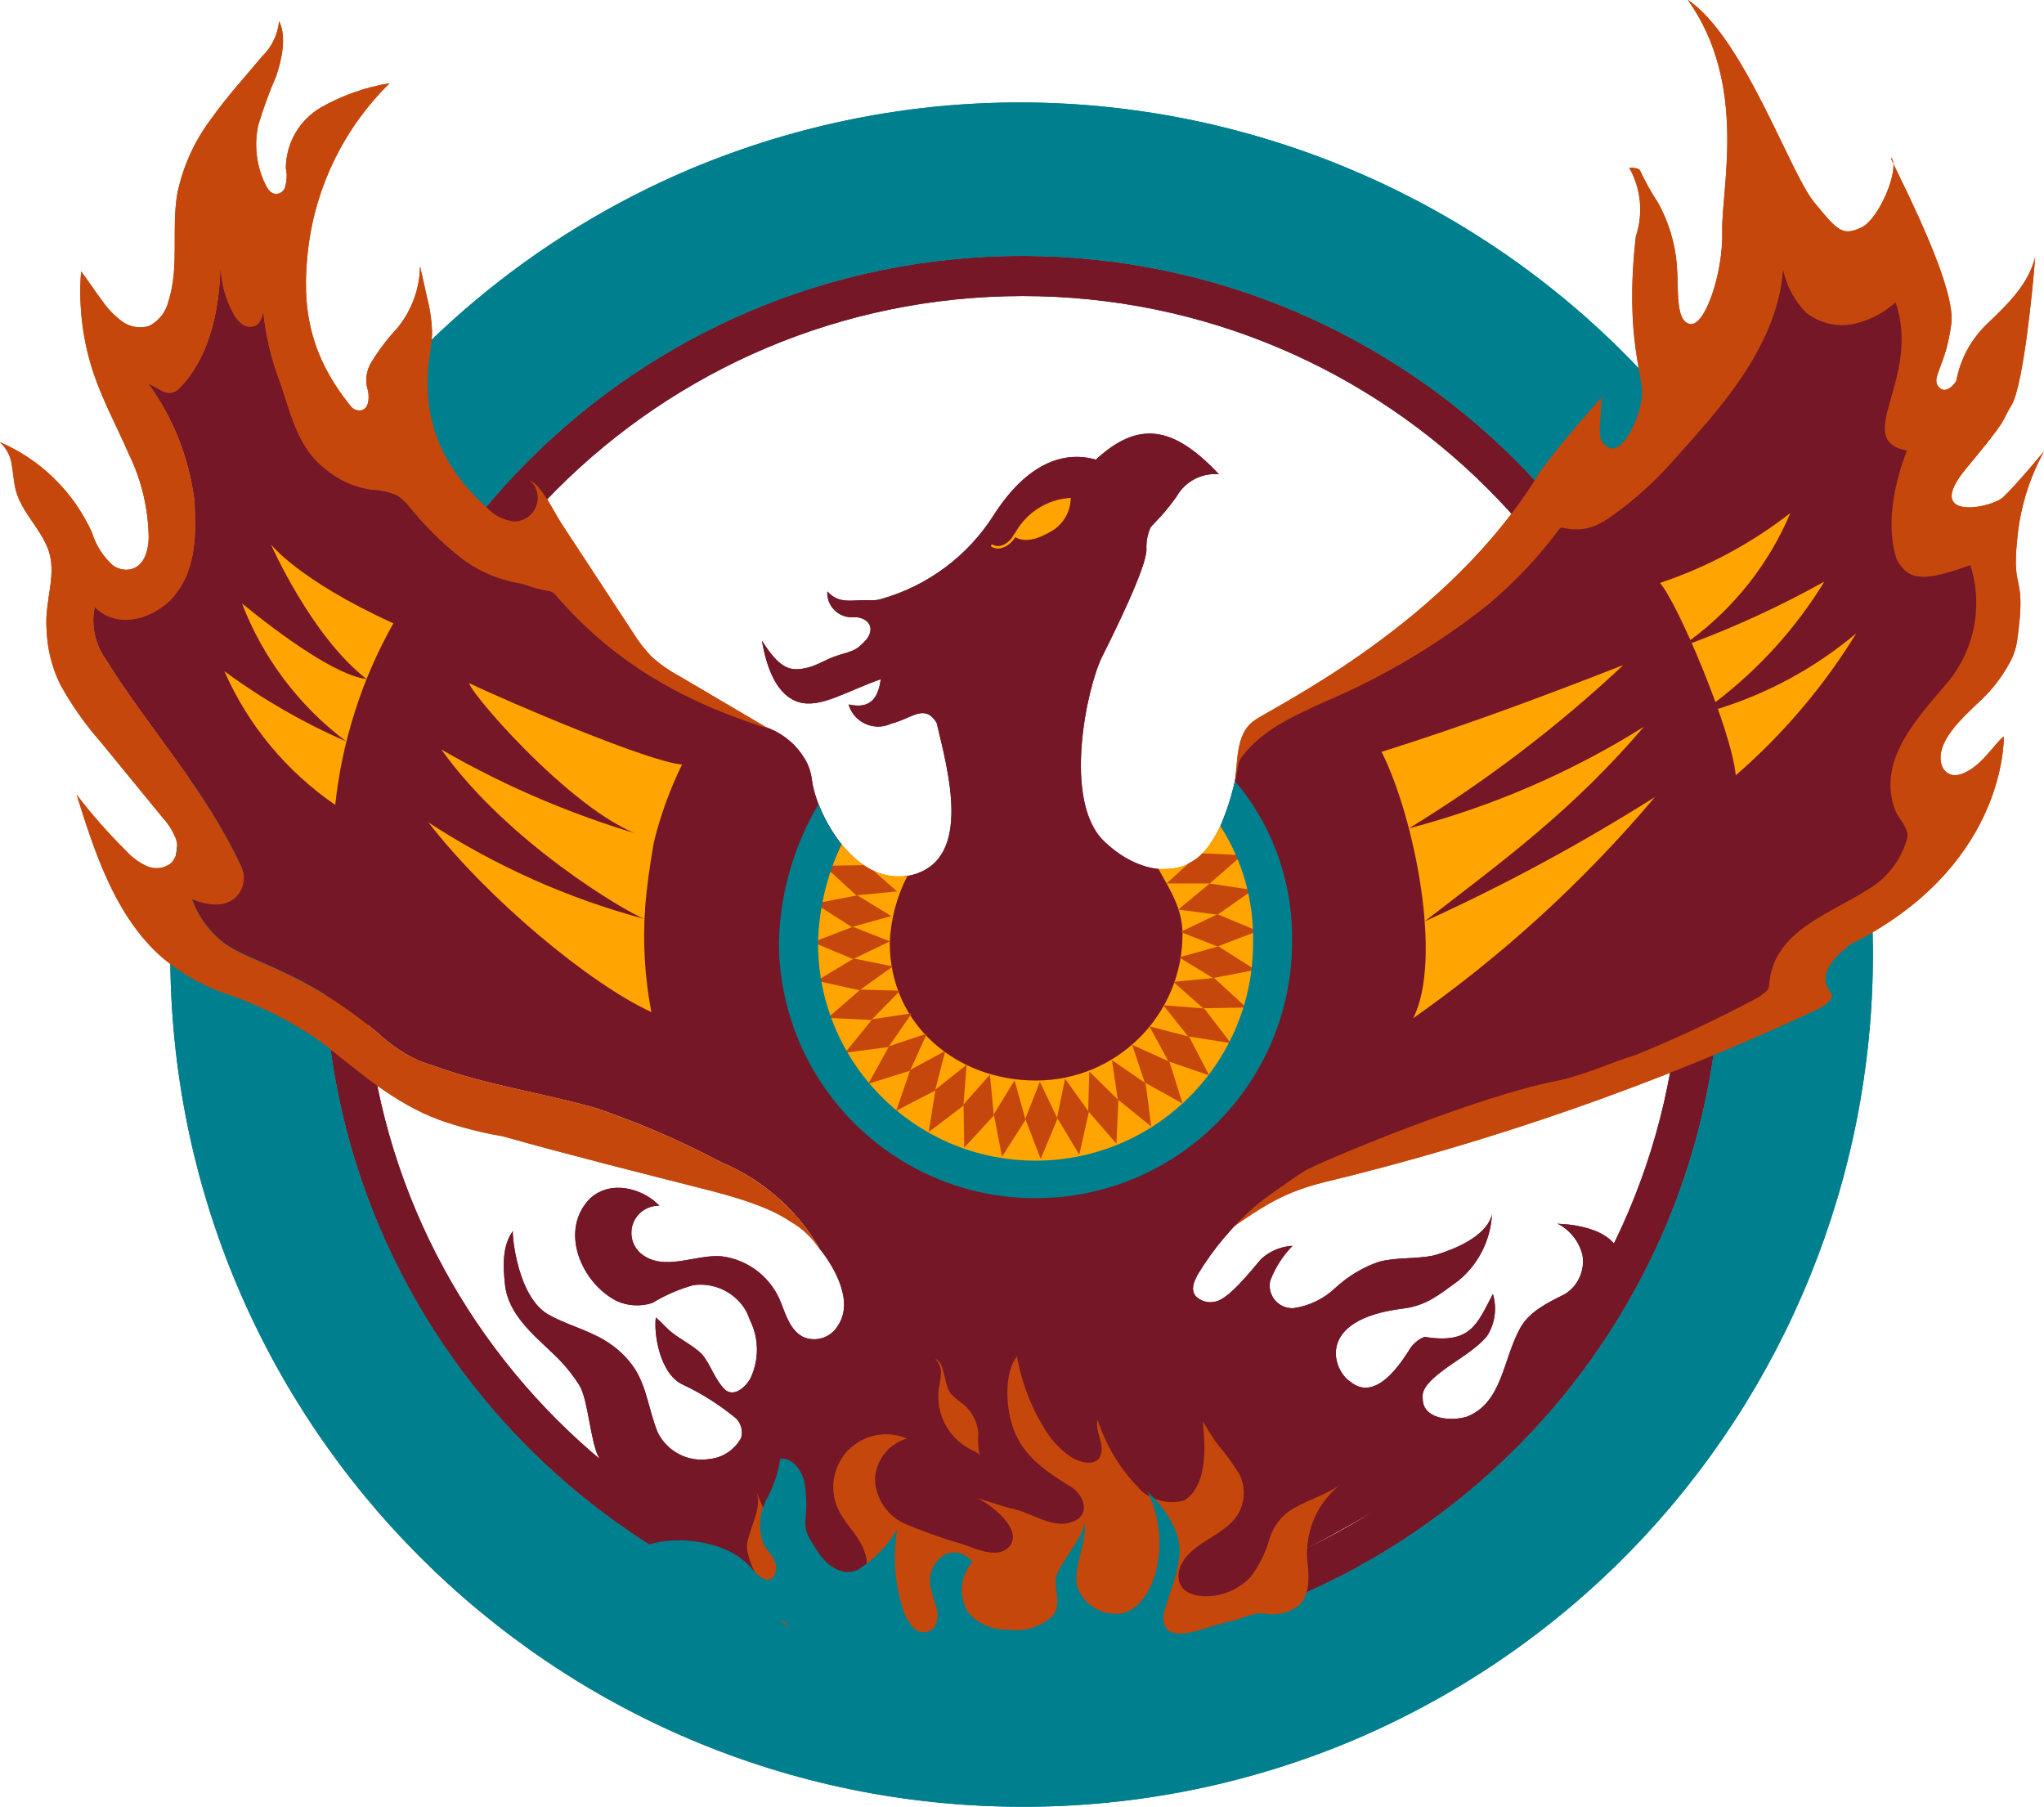
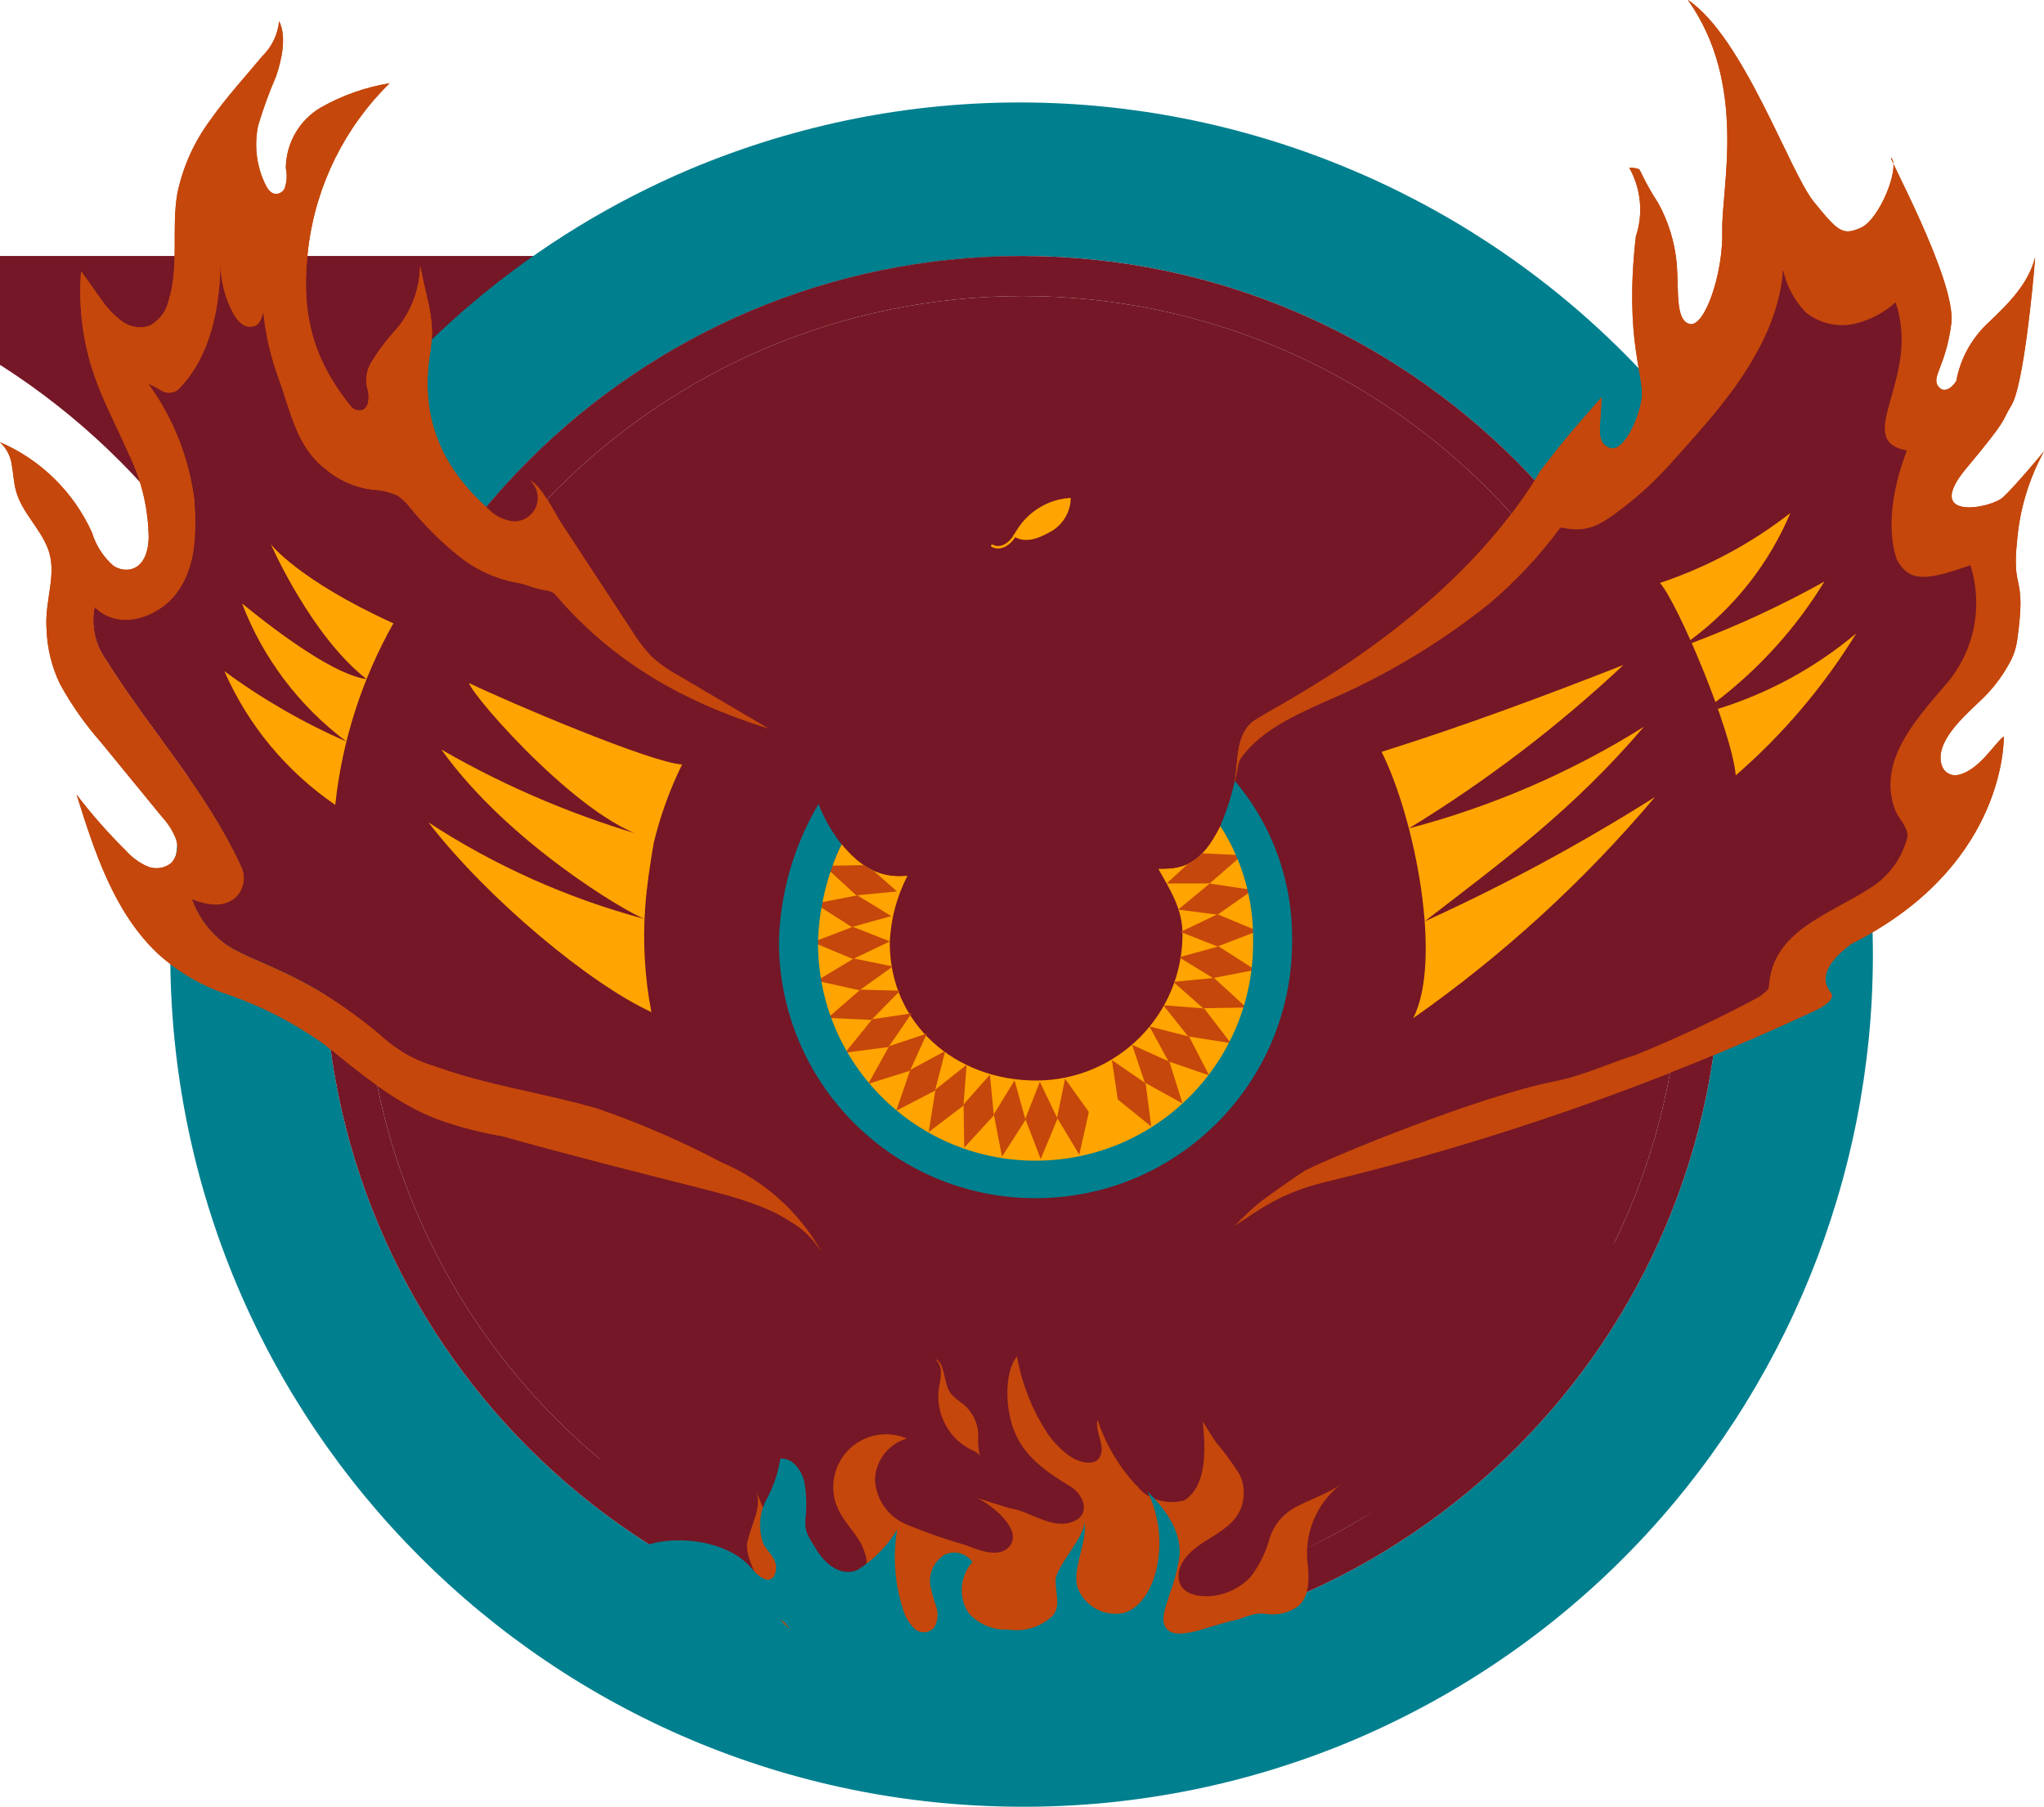
<svg xmlns="http://www.w3.org/2000/svg" id="Layer_1" data-name="Layer 1" width="192.3" height="169.97" viewBox="0 0 192.3 169.97">
  <defs>
    <style>
      .cls-1 {
        stroke-linecap: round;
      }

      .cls-1, .cls-2 {
        fill: none;
        stroke: #ffa400;
        stroke-miterlimit: 10;
        stroke-width: .23px;
      }

      .cls-3 {
        fill: #ffa400;
      }

      .cls-3, .cls-4, .cls-5, .cls-6 {
        stroke-width: 0px;
      }

      .cls-4 {
        fill: #751726;
      }

      .cls-5 {
        fill: #c5470b;
      }

      .cls-6 {
        fill: #007f8e;
      }
    </style>
  </defs>
  <g id="Group_1842" data-name="Group 1842">
    <g id="Group_1841" data-name="Group 1841">
-       <path id="Path_2932" data-name="Path 2932" class="cls-4" d="M96.19,27.85c34.2,0,61.93,27.73,61.93,61.93s-27.73,61.93-61.93,61.93-61.93-27.73-61.93-61.93h0c.04-34.19,27.74-61.89,61.93-61.93M96.19,24.08c-36.28,0-65.69,29.41-65.69,65.69s29.41,65.69,65.69,65.69,65.69-29.41,65.69-65.69h0c-.04-36.27-29.43-65.65-65.69-65.69" />
+       <path id="Path_2932" data-name="Path 2932" class="cls-4" d="M96.19,27.85c34.2,0,61.93,27.73,61.93,61.93s-27.73,61.93-61.93,61.93-61.93-27.73-61.93-61.93h0c.04-34.19,27.74-61.89,61.93-61.93M96.19,24.08c-36.28,0-65.69,29.41-65.69,65.69h0c-.04-36.27-29.43-65.65-65.69-65.69" />
      <path id="Path_2933" data-name="Path 2933" class="cls-6" d="M96.19,169.97c-44.3-.03-80.19-35.96-80.17-80.26.02-32.2,19.29-61.27,48.95-73.82,40.86-17.12,87.86,2.13,104.98,42.99,17.05,40.69-1.96,87.5-42.54,104.79-9.88,4.18-20.49,6.32-31.22,6.3M96.19,24.08c-36.28,0-65.69,29.41-65.69,65.69s29.41,65.69,65.69,65.69,65.69-29.41,65.69-65.69h0c-.05-36.26-29.43-65.65-65.69-65.69" />
      <path id="Path_2934" data-name="Path 2934" class="cls-5" d="M116.14,73.67c.36-1.83.03-4.53,1.8-5.84s18.4-9.15,27.01-23.56c2.7-3.55,3.86-4.72,5.72-6.89-.07,2.88-.59,4.18.72,4.74s2.78-2.62,3.07-4.64-1.67-5.49-.56-15.23c.72-2.15.49-4.5-.62-6.47,1.01,0,1.01.26,1.01.26.5,1.05,1.06,2.07,1.7,3.04.98,1.77,1.58,3.73,1.76,5.75.2,2.48-.16,5.36,1.24,5.65s3.14-4.77,3.04-8.76,2.42-13.8-3.24-21.73c5.23,3.48,9.58,16.2,11.85,18.99s2.7,3.22,4.44,2.44,3.66-5.58,2.88-6.53,6.14,11.5,5.62,15.55-1.92,5.01-1.22,5.92,1.66-.39,1.7-.57c.37-1.99,1.35-3.81,2.79-5.23,2.31-2.18,3.96-3.88,4.62-6.36-.22,2.92-1.13,12.11-2.22,13.9s-.13,1-4.27,5.97,2.31,3.79,3.48,2.7,3.84-4.31,3.84-4.31c-1.42,2.59-2.29,5.46-2.53,8.4-.54,5.04.93,2.91,0,9.41-.11.76-.36,1.49-.75,2.16-.73,1.34-1.69,2.56-2.82,3.59-1.42,1.38-4.31,3.86-3.49,6.06.23.61.87.96,1.51.82,2.01-.44,3.43-3,4.3-3.62,0,1.18-.32,12.48-14.37,19.52-3.14,2.35-2.53,3.79-1.92,4.57s-1.48,1.7-1.48,1.7c-14.89,6.93-30.44,12.36-46.4,16.2-4.38,1.14-6.09,2.67-10.37,5.52" />
      <g id="Group_1836" data-name="Group 1836">
        <g id="Group_1835" data-name="Group 1835">
          <g id="Group_1834" data-name="Group 1834">
            <g id="Group_1833" data-name="Group 1833">
              <path id="Path_2935" data-name="Path 2935" class="cls-4" d="M72.33,68.52l.12.04c1.36.57,2.5,1.55,3.26,2.82.36.6.59,1.27.67,1.96.41,3.36,4.28,10.42,9.55,8.94,5.58-1.57,3.24-9.84,2.19-14.28-1.15-1.84-2.29-.42-4.28.08-1.45.68-3.18.05-3.85-1.4-.06-.13-.11-.27-.15-.41,1.84.42,2.76-.35,3.02-2.37-3.14,1.08-5.64,2.75-7.68,2.16s-3.03-3.07-3.5-5.79c1.61,2.55,2.57,2.85,3.86,2.63,1.32-.21,2.03-.86,3.34-1.26,1.5-.46,1.7-.44,2.69-1.54.9-1.3-.22-2.07-1.19-2.04-1.27.13-2.41-.79-2.54-2.06-.01-.12-.02-.24,0-.36,1.13,1.26,2.32.75,4.02.83.34.02.69-.02,1.02-.11,4.4-1.24,8.18-4.06,10.62-7.92,3.06-4.75,6.46-6.09,9.6-5.2,4-3.7,7.29-3.19,11.57,1.37-1.63-.14-3.19.69-3.99,2.12-1.54,2.16-2.42,2.68-2.49,3.01-.26.63-.37,1.31-.33,1.99-.07,1.73-2.78,7.26-4.18,10.06s-3.79,13.6.23,17.39,7.55,2.35,7.55,2.35c0,0,3.54-.86,5.03-9.53.05-.29.16-.56.33-.79,1.94-2.56,4.84-3.83,7.9-5.23,5.51-2.34,10.67-5.42,15.35-9.16,2.48-2.09,4.72-4.47,6.65-7.08.06-.08.16-.12.26-.1,2.35.54,3.66-.36,5.11-1.42,1.84-1.35,3.53-2.88,5.05-4.58,1.2-1.34,2.4-2.66,3.56-4.03,3.49-4.11,6.67-8.89,7.05-14.25.32,1.51,1.06,2.91,2.13,4.02,1.34,1.08,3.12,1.47,4.79,1.03,1.36-.35,2.62-1.03,3.66-1.97,2.48,7.15-4.18,12.97,1.07,13.94-.98,2.54-2.12,6.76-.95,10.27,1.2,2.16,2.78,1.97,6.92.52,1.26,3.94.34,8.25-2.41,11.34-2.85,3.33-6.35,7.18-4.67,11.69.33.84,1.17,1.5,1.17,2.5-.49,2.01-1.75,3.75-3.51,4.84-3.84,2.5-9.18,4.01-9.52,9.18,0,.5-.5.67-.83,1-3.79,2.05-7.7,3.89-11.69,5.51-2.67.84-4.94,1.96-7.68,2.5-7.1,1.42-20.37,6.85-23.38,8.35-1.34.83-4.34,3.01-4.51,3.17-2.24,1.91-4.16,4.16-5.68,6.68-.33.67-.67,1.34-.17,2,.62.62,1.57.75,2.34.33,1.34-.67,3.51-3.51,3.84-3.84.81-.73,1.84-1.16,2.93-1.22-.92.94-1.63,2.06-2.1,3.29-.25,1.14.47,2.28,1.62,2.53.2.04.41.06.61.04,1.48-.22,2.85-.89,3.93-1.93,1.18-1.08,2.56-1.91,4.07-2.43,1.68-.44,3.45-.24,5.14-.59l.37-.11c1.4-.42,4.62-1.64,5.12-3.75-.13,2.44-1.29,4.71-3.18,6.25-1.73,1.25-2.94,2.32-5.17,2.6-8.45,1.04-6.52,5.9-5.01,6.85,2.17,1.84,4.34-1,5.51-2.84.33-.61.86-1.08,1.5-1.34,4.32.68,4.91-1.1,6.44-4.04.4,1.34.2,2.8-.56,3.97-1.2,1.4-2.87,2.23-4.37,3.4-.83.67-1.84,1.5-1.67,2.5,0,1.84,2.5,2.17,4.17,1.67,3.34-1.34,3.34-5.34,5.01-8.35.83-1.5,2.5-2.34,4.18-3.17,1.25-.77,1.91-2.22,1.67-3.67-.31-1.29-1.17-2.37-2.35-2.97.32.09.66.12.99.08,2.18.26,4.77,1.04,5.02,3.47.29,2.85-3.02,4.09-4.55,5.92-1.24,1.47-1.38,3.39-2.59,4.8-2.25,2.37-4.68,4.57-7.27,6.56-.27.22-.52.46-.76.71-2.26,2.37-4.99,4.25-8.01,5.5-.16.06-.31.14-.46.22-11.08,6.36-21.22,11.83-48.26,7.16-13.28-.19-19.77-4.4-24.31-12.45-.77-1.36-.99-5.35-1.8-6.72-.7-1.12-1.55-2.14-2.52-3.04-1.87-1.8-4.2-3.69-4.5-6.46-.19-1.76-.27-3.65.74-5.05-.08.41.44,6.19,3.33,7.85,1.61.92,3.62,1.42,5.29,2.42,1.13.67,2.11,1.58,2.84,2.67,1.17,1.84,1.34,4.01,2.17,6.01.89,1.8,2.86,2.82,4.84,2.5,1.27-.12,2.4-.87,3.01-2,.18-.66-.01-1.36-.5-1.84-1.53-1.26-3.21-2.33-5.01-3.17-2.14-1-2.73-4.77-2.52-6.31.35.3.68.64,1.01.97,1,1,2.34,1.5,3.34,2.5.83,1,1.17,2.34,2.17,3.34.83.67,1.84-.17,2.34-1,.8-1.62.87-3.51.17-5.18-.17-.33-.33-.83-.5-1.17-.99-1.79-2.98-2.78-5.01-2.5-1.35.38-2.64.94-3.84,1.67-1.1.36-2.29.3-3.34-.17-3.34-1.67-5.51-6.68-2.5-9.68,1.92-1.75,4.95-.93,6.49.71-1.41-.04-2.59,1.07-2.63,2.48-.02.74.28,1.45.82,1.95,2.15,1.88,5.23.09,7.69.33,2.57.33,4.74,2.07,5.62,4.51.44,1.12.86,2.45,2,3.06,1.22.55,2.65.08,3.32-1.08,1.47-2.24-.28-5.34-1.65-7.1-2.11-3.69-5.38-6.59-9.3-8.24-3.76-1.99-7.67-3.69-11.7-5.07-5.18-1.5-10.35-2.17-15.36-4.01-1.06-.3-2.07-.75-3.01-1.34-.77-.49-1.5-1.05-2.17-1.67-7.6-6.42-12.74-6.73-15.11-8.99-1.13-1.01-2-2.29-2.5-3.72.71.32,1.47.5,2.24.53.6.01,1.18-.16,1.67-.51.96-.75,1.25-2.09.67-3.17-3.33-7.18-8.51-12.69-12.68-19.37-1.01-1.43-1.39-3.21-1.04-4.93,2.34,2.35,6.1.87,7.7-1.33,1.85-2.47,1.85-5.64,1.69-8.64-.49-3.98-1.98-7.78-4.34-11.02.21.07,1.22.63,1.22.63.51.33,1.17.28,1.62-.13,3.21-3.21,3.92-8.26,3.94-11.94,0,1.68.41,3.34,1.22,4.82.34.58.86,1.25,1.6,1.23.7-.02,1.01-.48,1.21-1.42.22,2.17.71,4.31,1.47,6.35,1.08,2.96,1.68,6.35,4.29,8.38,1.25,1.08,2.78,1.77,4.41,2,.84.02,1.67.21,2.44.55.45.3.85.67,1.17,1.1,1.38,1.71,2.93,3.26,4.65,4.63,1.63,1.29,3.56,2.16,5.62,2.51.23.03.46.09.69.18.67.26,1.37.44,2.08.55.27.04.52.17.69.38,5.39,6.29,11.94,10.04,20.04,12.58" />
              <path id="Path_2936" data-name="Path 2936" class="cls-4" d="M147.53,115.22h-.01c-.35-.04-.68-.07-.99-.09.33,0,.67.04,1,.09" />
              <path id="Path_2937" data-name="Path 2937" class="cls-4" d="M147.52,115.22c-.33.03-.67,0-.99-.09.31.02.65.05.99.09" />
              <path id="Path_2938" data-name="Path 2938" class="cls-5" d="M20.74,24.67c-.02,3.68-.74,8.73-3.94,11.94-.45.41-1.11.46-1.62.13,0,0-1-.56-1.22-.63,2.36,3.25,3.85,7.04,4.34,11.03.17,3.01.17,6.18-1.69,8.65-1.6,2.2-5.35,3.68-7.7,1.33-.35,1.71.03,3.5,1.04,4.93,4.18,6.68,9.35,12.19,12.69,19.37.58,1.08.3,2.42-.67,3.17-.49.34-1.08.52-1.68.51-.77-.03-1.54-.21-2.24-.53.5,1.43,1.36,2.71,2.5,3.72,2.36,2.26,7.51,2.57,15.11,8.99.67.62,1.4,1.18,2.17,1.67.94.58,1.95,1.03,3.01,1.34,5.01,1.84,10.19,2.5,15.36,4.01,4.03,1.38,7.94,3.08,11.7,5.07,3.92,1.66,7.19,4.56,9.3,8.26h-.02c-.69-1.12-1.67-2.07-2.83-2.72-1.03-.7-2.85-1.71-7.67-2.94-6.48-1.65-12.96-3.27-19.4-5.08-2.03-.34-4.03-.86-5.98-1.55-4.08-1.51-7.46-4.42-10.85-7.14-2.72-1.94-5.7-3.49-8.86-4.6-2.54-.81-4.88-2.17-6.84-3.98-4.05-3.89-5.86-9.5-7.54-14.86,1.42,1.86,2.97,3.62,4.64,5.27.55.62,1.23,1.12,1.98,1.46.78.34,1.68.21,2.32-.34.53-.62.68-1.49.39-2.26-.3-.75-.74-1.44-1.29-2.03-1.92-2.35-3.85-4.7-5.77-7.05-1.47-1.67-2.76-3.5-3.83-5.45-.78-1.61-1.21-3.37-1.27-5.17-.2-2.8,1.06-5.21.11-7.62-.75-1.91-2.43-3.39-2.98-5.37-.22-.8-.25-1.64-.4-2.46-.11-.83-.51-1.6-1.13-2.15,3.85,1.65,6.94,4.69,8.67,8.5.36,1.2,1.05,2.28,1.99,3.11.46.33,1.03.46,1.58.37,1.32-.25,1.73-1.7,1.77-2.94-.03-2.72-.65-5.4-1.84-7.85-1.08-2.49-2.38-4.88-3.27-7.44-1.09-3.15-1.51-6.49-1.25-9.81.67.88,1.29,1.85,1.96,2.73.51.75,1.14,1.41,1.87,1.96.74.55,1.7.72,2.58.44.93-.48,1.59-1.34,1.82-2.35,1.03-3.24.24-6.79.83-10.14.53-2.52,1.6-4.89,3.15-6.95,1.48-2.1,3.22-3.99,4.86-5.96.89-.87,1.44-2.03,1.56-3.27.73,1.47.24,3.65-.29,5.2-.65,1.5-1.21,3.04-1.68,4.61-.4,1.88-.16,3.85.69,5.58.22.44.54.91,1.08.86.31-.04.59-.24.72-.52.21-.61.25-1.27.11-1.9.02-2.36,1.28-4.54,3.32-5.72,2-1.13,4.18-1.9,6.45-2.27-4.22,4.13-6.91,9.57-7.65,15.43-.74,5.91.25,10.31,3.99,14.96.22.28.56.42.91.39.78-.09.85-1.09.72-1.82-.32-.94-.18-1.98.37-2.81.7-1.13,1.51-2.18,2.41-3.15,1.33-1.64,2.08-3.68,2.11-5.8.22.99.44,1.98.66,2.97.29,1.11.45,2.25.47,3.39-.05.81-.14,1.62-.28,2.42-.72,5.69,1.23,10.21,5.51,14.01.65.69,1.53,1.13,2.47,1.23,1.22.01,2.23-.96,2.24-2.19,0-.64-.26-1.25-.74-1.68,1.11.5,2.26,2.97,2.92,3.99,2.23,3.41,4.47,6.82,6.71,10.23.51.84,1.11,1.62,1.78,2.34.81.73,1.7,1.36,2.66,1.87,2.76,1.62,5.62,3.32,8.39,4.94-8.1-2.54-14.65-6.29-20.04-12.58-.18-.21-.42-.34-.69-.38-.71-.11-1.41-.3-2.08-.55-.22-.08-.45-.14-.69-.18-2.05-.35-3.98-1.21-5.61-2.51-1.71-1.37-3.27-2.93-4.65-4.63-.33-.43-.72-.8-1.17-1.1-.77-.34-1.6-.52-2.44-.55-1.63-.23-3.17-.93-4.41-2.01-2.62-2.03-3.22-5.41-4.29-8.38-.76-2.04-1.26-4.18-1.47-6.35-.2.94-.51,1.4-1.21,1.42-.74.02-1.27-.65-1.6-1.23-.81-1.48-1.22-3.14-1.22-4.83" />
            </g>
          </g>
        </g>
      </g>
      <path id="Path_2939" data-name="Path 2939" class="cls-3" d="M108.98,81.74c1.1,1.98,2.27,3.72,2.27,6.14,0,7.6-6.17,13.76-13.77,13.77-7.59,0-13.77-5.34-13.77-12.94.08-2.2.65-4.36,1.66-6.31-2.77.3-4.6-1.05-6.2-2.98-1.43,2.9-2.22,6.07-2.31,9.3,0,11.39,9.23,20.62,20.62,20.62s20.62-9.23,20.62-20.62c.05-3.92-1.09-7.77-3.28-11.02-1.77,3.62-3.49,4.1-5.83,4.05" />
      <path id="Path_2940" data-name="Path 2940" class="cls-3" d="M134.03,86.68c7.48-3.4,14.72-7.31,21.67-11.7-6.66,7.89-14.3,14.88-22.75,20.81,2.81-5.48.13-18.89-2.97-25.06,7.81-2.46,15.12-5.18,22.75-8.17-6.18,5.8-12.95,10.95-20.18,15.37,7.81-2.05,15.27-5.27,22.11-9.56-6.77,7.91-13.13,12.52-20.62,18.3" />
      <path id="Path_2941" data-name="Path 2941" class="cls-3" d="M161.62,66.69c4.77-1.48,9.2-3.9,13.02-7.11-3.08,5.01-6.9,9.51-11.34,13.36-.39-4.27-5.48-16.25-7.13-18.1,4.43-1.48,8.58-3.71,12.27-6.58-2.01,4.76-5.26,8.89-9.41,11.96l.12.28c4.3-1.62,8.48-3.55,12.49-5.79-2.68,4.39-6.16,8.23-10.25,11.34" />
      <path id="Path_2942" data-name="Path 2942" class="cls-3" d="M61.57,78.92c-7.01-1.95-13.75-4.77-20.05-8.41,6.24,8.74,17.3,15.24,19.11,15.94h0c-7.21-1.93-14.07-5-20.32-9.08,5.57,7.21,15.22,15.21,20.97,17.84-.62-3.24-.82-6.56-.58-9.85.15-2.05.46-4.08.81-6.1.62-2.54,1.51-5,2.66-7.34-3-.19-16.3-5.86-20.04-7.66.34,1.31,11.31,13.81,17.44,14.65" />
      <path id="Path_2943" data-name="Path 2943" class="cls-3" d="M34.48,63.88c-5.23-4.07-8.99-12.67-8.99-12.67,0,0,2.56,3.35,11.52,7.43-2.97,5.26-4.83,11.08-5.47,17.08-4.58-3.14-8.2-7.49-10.43-12.58,3.57,2.63,7.42,4.85,11.48,6.62-4.43-3.32-7.84-7.82-9.82-12.99,3.88,3.17,8.93,6.78,11.71,7.11" />
      <path id="Path_2944" data-name="Path 2944" class="cls-3" d="M99.69,47.1c.31-.07.62-.12.93-.14-.06,1.29-.81,2.45-1.97,3.03-1.01.57-2.2,1.01-3.18.39.16-.24.31-.49.47-.73.89-1.28,2.22-2.19,3.74-2.55" />
-       <path id="Path_2945" data-name="Path 2945" class="cls-2" d="M99.69,47.1c.31-.07.62-.12.93-.14-.06,1.29-.81,2.45-1.97,3.03-1.01.57-2.2,1.01-3.18.39.16-.24.31-.49.47-.73.89-1.28,2.22-2.19,3.74-2.55Z" />
      <path id="Path_2946" data-name="Path 2946" class="cls-1" d="M95.48,50.38c-.44.77-1.35,1.4-2.13.96" />
      <path id="Path_2947" data-name="Path 2947" class="cls-5" d="M82.21,81.94l2.18,1.92-3.83.37-3.03-2.78,3.71-.06c.31.21.63.4.97.55" />
      <path id="Path_2948" data-name="Path 2948" class="cls-5" d="M76.67,85l3.99-.77,3.19,1.95-3.71,1.03-3.47-2.21Z" />
      <path id="Path_2949" data-name="Path 2949" class="cls-5" d="M76.45,88.64l3.79-1.45,3.48,1.37-3.47,1.66-3.8-1.58Z" />
      <path id="Path_2950" data-name="Path 2950" class="cls-5" d="M76.85,92.26l3.48-2.09,3.67.75-3.14,2.24-4.01-.89Z" />
      <path id="Path_2951" data-name="Path 2951" class="cls-5" d="M77.88,95.76l3.06-2.66,3.74.1-2.7,2.75-4.1-.19Z" />
      <path id="Path_2952" data-name="Path 2952" class="cls-5" d="M79.51,99.03l2.56-3.15,3.7-.55-2.18,3.17-4.08.53Z" />
      <path id="Path_2953" data-name="Path 2953" class="cls-5" d="M81.68,101.97l1.97-3.55,3.55-1.19-1.59,3.5-3.92,1.23Z" />
      <path id="Path_2954" data-name="Path 2954" class="cls-5" d="M84.32,104.48l1.32-3.83,3.29-1.78-.96,3.73-3.65,1.89Z" />
      <path id="Path_2955" data-name="Path 2955" class="cls-5" d="M87.37,106.5l.64-4,2.93-2.33-.3,3.84-3.27,2.49Z" />
      <path id="Path_2956" data-name="Path 2956" class="cls-5" d="M90.72,107.96l-.07-4.06,2.48-2.8.37,3.83-2.78,3.03Z" />
      <path id="Path_2957" data-name="Path 2957" class="cls-5" d="M94.27,108.81l-.77-3.98,1.95-3.19,1.03,3.71-2.21,3.46Z" />
      <path id="Path_2958" data-name="Path 2958" class="cls-5" d="M97.91,109.04l-1.45-3.79,1.37-3.48,1.66,3.47-1.58,3.79Z" />
      <path id="Path_2959" data-name="Path 2959" class="cls-5" d="M101.54,108.63l-2.09-3.48.75-3.67,2.24,3.13-.9,4.01Z" />
      <path id="Path_2960" data-name="Path 2960" class="cls-5" d="M105.04,107.6l-2.66-3.06.1-3.74,2.74,2.7-.19,4.1Z" />
      <path id="Path_2961" data-name="Path 2961" class="cls-5" d="M108.31,105.98l-3.15-2.55-.55-3.7,3.17,2.18.53,4.07Z" />
      <path id="Path_2962" data-name="Path 2962" class="cls-5" d="M111.25,103.81l-3.55-1.97-1.19-3.55,3.51,1.59,1.23,3.92Z" />
-       <path id="Path_2963" data-name="Path 2963" class="cls-5" d="M113.77,101.17l-3.84-1.32-1.79-3.29,3.73.96,1.89,3.65Z" />
      <path id="Path_2964" data-name="Path 2964" class="cls-5" d="M115.79,98.13l-4.01-.63-2.33-2.93,3.84.3,2.5,3.26Z" />
      <path id="Path_2965" data-name="Path 2965" class="cls-5" d="M117.25,94.78l-4.06.07-2.8-2.48,3.83-.37,3.03,2.78Z" />
      <path id="Path_2966" data-name="Path 2966" class="cls-5" d="M118.11,91.24l-3.99.77-3.19-1.95,3.71-1.03,3.46,2.21Z" />
      <path id="Path_2967" data-name="Path 2967" class="cls-5" d="M118.33,87.59l-3.79,1.45-3.48-1.37,3.48-1.66,3.8,1.58Z" />
      <path id="Path_2968" data-name="Path 2968" class="cls-5" d="M117.87,83.72l-3.32,2.33-3.71-.48,2.97-2.45,4.06.61Z" />
      <path id="Path_2969" data-name="Path 2969" class="cls-5" d="M116.87,80.45l-3.06,2.66h-4.05s2.05-1.88,2.05-1.88c.49-.23.94-.55,1.31-.95l3.75.17" />
      <path id="Path_2970" data-name="Path 2970" class="cls-6" d="M114.81,77.7c2.08,3.24,3.15,7.03,3.08,10.88.08,11.3-9.02,20.53-20.32,20.61-11.3.08-20.53-9.02-20.61-20.32,0-.1,0-.19,0-.29.1-3.17.85-6.28,2.2-9.15-.9-1.15-1.63-2.42-2.16-3.78-2.32,3.92-3.6,8.37-3.72,12.93,0,13.33,10.81,24.14,24.14,24.14s24.14-10.81,24.14-24.14c.1-5.52-1.81-10.9-5.38-15.11-.32,1.45-.78,2.87-1.37,4.24" />
-       <path id="Path_2971" data-name="Path 2971" class="cls-5" d="M92.13,136.88s.04.06.06.1c-.16-.69-.21-1.41-.15-2.12-.07-1.07-.58-2.06-1.4-2.75-.42-.28-.8-.6-1.15-.96-.58-.73-.54-1.77-.9-2.64-.07-.19-.19-.37-.33-.51-.08-.07-.18-.13-.28-.17.33.33.53.76.55,1.23-.02.51-.09,1.02-.2,1.52-.34,2.44.94,4.83,3.18,5.87.24.09.45.23.63.41" />
      <path id="Path_2972" data-name="Path 2972" class="cls-5" d="M104.69,154.83c-2.54,1.02-10.73,2.08-13.47,2.25-3.06.2-5.65-2.27-8.67-2.8-1.67-.13-3.35-.15-5.02-.07-1.67-.08-3.5-.69-4.27-2.18-.76-1.47-3.36-5.28-2.94-7,.47-1.94,1.38-3.25.81-4.8.79,2.11,1.85,4.1,3.17,5.93,1.05,1.39,4.67,3.8,5.99,2.98,1.08-.6,1.54-1.91,1.07-3.05-.4-1.42-1.57-2.41-2.27-3.67-1.4-2.36-.62-5.4,1.74-6.8,1.36-.81,3.03-.91,4.49-.29-1.71.5-2.92,2.03-3,3.81.06,1.9,1.24,3.58,3,4.29,1.78.73,3.59,1.37,5.44,1.9,1.11.41,3.01,1.26,4.06.3,1.71-1.58-1.64-4.15-2.9-4.71,1.02.32,2.04.66,3.07.96,2.11.31,4.31,2.35,6.41,1.03,1.12-.81.42-2.38-.65-3.04-2.15-1.32-4.15-2.64-5.19-4.92s-1.1-5.87.12-7.35c.45,2.57,1.42,5.02,2.84,7.2.62.92,1.41,1.72,2.34,2.33.76.45,2.3.89,2.69-.24.39-1.1-.57-2.21-.29-3.33.74,2.26,1.95,4.34,3.56,6.09.25.2.41.48.73.75,1.11.83,2.53,1.11,3.87.75,2.39-1.49,1.9-5.75,1.73-7.45.4.68.82,1.35,1.26,2,.81.94,1.55,1.95,2.21,3.01.57,1.18.52,2.57-.13,3.71-.76,1.26-2.21,1.98-3.4,2.76-1.11.73-2.41,1.93-2.19,3.41.23,1.5,2.11,1.69,3.32,1.53,1.31-.18,2.51-.8,3.42-1.75.85-1.1,1.46-2.36,1.82-3.7.39-1.2,1.22-2.21,2.32-2.82,1.17-.65,2.44-1.08,3.6-1.73.27-.15.54-.32.79-.51-2.36,1.83-3.55,4.78-3.12,7.73.13,1.33.09,2.85-.9,3.74-.93.67-2.09.93-3.21.71-1.13-.11-2.19.51-3.27.83-1.07.18-2.12.47-3.13.87-1.04.54-4.66.04-7.83,1.3" />
      <path id="Path_2973" data-name="Path 2973" class="cls-6" d="M71.76,145.12v.02c.28.55.72.96,1.01,1.49.34.54.33,1.22-.02,1.75-.62.64-1.51-.2-2.09-.89-2.1-2.49-6.71-3.07-9.59-2.21,1.14,3.61,5.43,5.85,8.66,6.32,1.42.21,2.99.05,4.13,1.08.64.77,1.25,1.58,1.8,2.42,1.21,1.19,2.91,1.74,4.59,1.5,1.61-.26,3.26-.29,4.88-.08,2.42.56,4.4,2.72,6.81,3.3,3.52.85,6.96-1.84,10.54-2.12,2.56-.2,9.58-2.35,12.15-2.44.59.01,1.17-.14,1.67-.45.59-.55.91-1.33.9-2.14-.13-1.32-5.88,2.04-7.33.67-.87-.82-.16-2.21.18-3.42.45-1.18.76-2.41.93-3.66.11-2.41-1.44-4.36-3.02-5.96,1.11,2.29,1.4,4.88.83,7.36-.43,1.83-1.49,3.62-3.04,4.07-1.73.38-3.49-.49-4.25-2.09-.87-1.77.96-4.74.49-6.58.31,1.3-2.69,4.29-2.68,5.64s.51,2.43-.32,3.35c-1.12,1.03-2.64,1.49-4.14,1.25-1.41.08-2.77-.49-3.71-1.54-1-1.49-.85-3.47.35-4.81-.6-.85-1.73-1.14-2.66-.67-.95.61-1.46,1.71-1.32,2.83.14.68.32,1.34.56,1.99.23.66.17,1.39-.18,2-.46.54-1.27.61-1.81.16-.02-.01-.03-.03-.05-.05-.55-.54-.94-1.22-1.12-1.97-.75-2.38-.92-4.9-.5-7.35-.91,1.52-2.17,2.8-3.66,3.76-1.49.76-3.11-.41-4.03-2.01-.59-1.01-1.01-1.4-.95-2.63.15-1.22.11-2.46-.11-3.67-.31-1.18-1.22-2.25-2.25-2.11-.21,1.36-.66,2.67-1.32,3.88-.65,1.23-.76,2.68-.31,4" />
      <path id="Path_2974" data-name="Path 2974" class="cls-4" d="M96.19,27.85c34.2,0,61.93,27.73,61.93,61.93s-27.73,61.93-61.93,61.93-61.93-27.73-61.93-61.93h0c.04-34.19,27.74-61.89,61.93-61.93M96.19,24.08c-36.28,0-65.69,29.41-65.69,65.69s29.41,65.69,65.69,65.69,65.69-29.41,65.69-65.69h0c-.04-36.27-29.43-65.65-65.69-65.69" />
-       <path id="Path_2975" data-name="Path 2975" class="cls-6" d="M96.19,169.97c-44.3-.03-80.19-35.96-80.17-80.26.02-32.2,19.29-61.27,48.95-73.82,40.86-17.12,87.86,2.13,104.98,42.99,17.05,40.69-1.96,87.5-42.54,104.79-9.88,4.18-20.49,6.32-31.22,6.3M96.19,24.08c-36.28,0-65.69,29.41-65.69,65.69s29.41,65.69,65.69,65.69,65.69-29.41,65.69-65.69h0c-.05-36.26-29.43-65.65-65.69-65.69" />
      <path id="Path_2976" data-name="Path 2976" class="cls-5" d="M116.14,73.67c.36-1.83.03-4.53,1.8-5.84s18.4-9.15,27.01-23.56c2.7-3.55,3.86-4.72,5.72-6.89-.07,2.88-.59,4.18.72,4.74s2.78-2.62,3.07-4.64-1.67-5.49-.56-15.23c.72-2.15.49-4.5-.62-6.47,1.01,0,1.01.26,1.01.26.5,1.05,1.06,2.07,1.7,3.04.98,1.77,1.58,3.73,1.76,5.75.2,2.48-.16,5.36,1.24,5.65s3.14-4.77,3.04-8.76,2.42-13.8-3.24-21.73c5.23,3.48,9.58,16.2,11.85,18.99s2.7,3.22,4.44,2.44,3.66-5.58,2.88-6.53,6.14,11.5,5.62,15.55-1.92,5.01-1.22,5.92,1.66-.39,1.7-.57c.37-1.99,1.35-3.81,2.79-5.23,2.31-2.18,3.96-3.88,4.62-6.36-.22,2.92-1.13,12.11-2.22,13.9s-.13,1-4.27,5.97,2.31,3.79,3.48,2.7,3.84-4.31,3.84-4.31c-1.42,2.59-2.29,5.46-2.53,8.4-.54,5.04.93,2.91,0,9.41-.11.76-.36,1.49-.75,2.16-.73,1.34-1.69,2.56-2.82,3.59-1.42,1.38-4.31,3.86-3.49,6.06.23.61.87.96,1.51.82,2.01-.44,3.43-3,4.3-3.62,0,1.18-.32,12.48-14.37,19.52-3.14,2.35-2.53,3.79-1.92,4.57s-1.48,1.7-1.48,1.7c-14.89,6.93-30.44,12.36-46.4,16.2-4.38,1.14-6.09,2.67-10.37,5.52" />
      <g id="Group_1840" data-name="Group 1840">
        <g id="Group_1839" data-name="Group 1839">
          <g id="Group_1838" data-name="Group 1838">
            <g id="Group_1837" data-name="Group 1837">
              <path id="Path_2977" data-name="Path 2977" class="cls-4" d="M72.33,68.52l.12.04c1.36.57,2.5,1.55,3.26,2.82.36.6.59,1.27.67,1.96.41,3.36,4.28,10.42,9.55,8.94,5.58-1.57,3.24-9.84,2.19-14.28-1.15-1.84-2.29-.42-4.28.08-1.45.68-3.18.05-3.85-1.4-.06-.13-.11-.27-.15-.41,1.84.42,2.76-.35,3.02-2.37-3.14,1.08-5.64,2.75-7.68,2.16s-3.03-3.07-3.5-5.79c1.61,2.55,2.57,2.85,3.86,2.63,1.32-.21,2.03-.86,3.34-1.26,1.5-.46,1.7-.44,2.69-1.54.9-1.3-.22-2.07-1.19-2.04-1.27.13-2.41-.79-2.54-2.06-.01-.12-.02-.24,0-.36,1.13,1.26,2.32.75,4.02.83.34.02.69-.02,1.02-.11,4.4-1.24,8.18-4.06,10.62-7.92,3.06-4.75,6.46-6.09,9.6-5.2,4-3.7,7.29-3.19,11.57,1.37-1.63-.14-3.19.69-3.99,2.12-1.54,2.16-2.42,2.68-2.49,3.01-.26.63-.37,1.31-.33,1.99-.07,1.73-2.78,7.26-4.18,10.06s-3.79,13.6.23,17.39,7.55,2.35,7.55,2.35c0,0,3.54-.86,5.03-9.53.05-.29.16-.56.33-.79,1.94-2.56,4.84-3.83,7.9-5.23,5.51-2.34,10.67-5.42,15.35-9.16,2.48-2.09,4.72-4.47,6.65-7.08.06-.08.16-.12.26-.1,2.35.54,3.66-.36,5.11-1.42,1.84-1.35,3.53-2.88,5.05-4.58,1.2-1.34,2.4-2.66,3.56-4.03,3.49-4.11,6.67-8.89,7.05-14.25.32,1.51,1.06,2.91,2.13,4.02,1.34,1.08,3.12,1.47,4.79,1.03,1.36-.35,2.62-1.03,3.66-1.97,2.48,7.15-4.18,12.97,1.07,13.94-.98,2.54-2.12,6.76-.95,10.27,1.2,2.16,2.78,1.97,6.92.52,1.26,3.94.34,8.25-2.41,11.34-2.85,3.33-6.35,7.18-4.67,11.69.33.84,1.17,1.5,1.17,2.5-.49,2.01-1.75,3.75-3.51,4.84-3.84,2.5-9.18,4.01-9.52,9.18,0,.5-.5.67-.83,1-3.79,2.05-7.7,3.89-11.69,5.51-2.67.84-4.94,1.96-7.68,2.5-7.1,1.42-20.37,6.85-23.38,8.35-1.34.83-4.34,3.01-4.51,3.17-2.24,1.91-4.16,4.16-5.68,6.68-.33.67-.67,1.34-.17,2,.62.62,1.57.75,2.34.33,1.34-.67,3.51-3.51,3.84-3.84.81-.73,1.84-1.16,2.93-1.22-.92.94-1.63,2.06-2.1,3.29-.25,1.14.47,2.28,1.62,2.53.2.04.41.06.61.04,1.48-.22,2.85-.89,3.93-1.93,1.18-1.08,2.56-1.91,4.07-2.43,1.68-.44,3.45-.24,5.14-.59l.37-.11c1.4-.42,4.62-1.64,5.12-3.75-.13,2.44-1.29,4.71-3.18,6.25-1.73,1.25-2.94,2.32-5.17,2.6-8.45,1.04-6.52,5.9-5.01,6.85,2.17,1.84,4.34-1,5.51-2.84.33-.61.86-1.08,1.5-1.34,4.32.68,4.91-1.1,6.44-4.04.4,1.34.2,2.8-.56,3.97-1.2,1.4-2.87,2.23-4.37,3.4-.83.67-1.84,1.5-1.67,2.5,0,1.84,2.5,2.17,4.17,1.67,3.34-1.34,3.34-5.34,5.01-8.35.83-1.5,2.5-2.34,4.18-3.17,1.25-.77,1.91-2.22,1.67-3.67-.31-1.29-1.17-2.37-2.35-2.97.32.09.66.12.99.08,2.18.26,4.77,1.04,5.02,3.47.29,2.85-3.02,4.09-4.55,5.92-1.24,1.47-1.38,3.39-2.59,4.8-2.25,2.37-4.68,4.57-7.27,6.56-.27.22-.52.46-.76.71-2.26,2.37-4.99,4.25-8.01,5.5-.16.06-.31.14-.46.22-11.08,6.36-21.22,11.83-48.26,7.16-13.28-.19-19.77-4.4-24.31-12.45-.77-1.36-.99-5.35-1.8-6.72-.7-1.12-1.55-2.14-2.52-3.04-1.87-1.8-4.2-3.69-4.5-6.46-.19-1.76-.27-3.65.74-5.05-.08.41.44,6.19,3.33,7.85,1.61.92,3.62,1.42,5.29,2.42,1.13.67,2.11,1.58,2.84,2.67,1.17,1.84,1.34,4.01,2.17,6.01.89,1.8,2.86,2.82,4.84,2.5,1.27-.12,2.4-.87,3.01-2,.18-.66-.01-1.36-.5-1.84-1.53-1.26-3.21-2.33-5.01-3.17-2.14-1-2.73-4.77-2.52-6.31.35.3.68.64,1.01.97,1,1,2.34,1.5,3.34,2.5.83,1,1.17,2.34,2.17,3.34.83.67,1.84-.17,2.34-1,.8-1.62.87-3.51.17-5.18-.17-.33-.33-.83-.5-1.17-.99-1.79-2.98-2.78-5.01-2.5-1.35.38-2.64.94-3.84,1.67-1.1.36-2.29.3-3.34-.17-3.34-1.67-5.51-6.68-2.5-9.68,1.92-1.75,4.95-.93,6.49.71-1.41-.04-2.59,1.07-2.63,2.48-.02.74.28,1.45.82,1.95,2.15,1.88,5.23.09,7.69.33,2.57.33,4.74,2.07,5.62,4.51.44,1.12.86,2.45,2,3.06,1.22.55,2.65.08,3.32-1.08,1.47-2.24-.28-5.34-1.65-7.1-2.11-3.69-5.38-6.59-9.3-8.24-3.76-1.99-7.67-3.69-11.7-5.07-5.18-1.5-10.35-2.17-15.36-4.01-1.06-.3-2.07-.75-3.01-1.34-.77-.49-1.5-1.05-2.17-1.67-7.6-6.42-12.74-6.73-15.11-8.99-1.13-1.01-2-2.29-2.5-3.72.71.32,1.47.5,2.24.53.6.01,1.18-.16,1.67-.51.96-.75,1.25-2.09.67-3.17-3.33-7.18-8.51-12.69-12.68-19.37-1.01-1.43-1.39-3.21-1.04-4.93,2.34,2.35,6.1.87,7.7-1.33,1.85-2.47,1.85-5.64,1.69-8.64-.49-3.98-1.98-7.78-4.34-11.02.21.07,1.22.63,1.22.63.51.33,1.17.28,1.62-.13,3.21-3.21,3.92-8.26,3.94-11.94,0,1.68.41,3.34,1.22,4.82.34.58.86,1.25,1.6,1.23.7-.02,1.01-.48,1.21-1.42.22,2.17.71,4.31,1.47,6.35,1.08,2.96,1.68,6.35,4.29,8.38,1.25,1.08,2.78,1.77,4.41,2,.84.02,1.67.21,2.44.55.45.3.85.67,1.17,1.1,1.38,1.71,2.93,3.26,4.65,4.63,1.63,1.29,3.56,2.16,5.62,2.51.23.03.46.09.69.18.67.26,1.37.44,2.08.55.27.04.52.17.69.38,5.39,6.29,11.94,10.04,20.04,12.58" />
              <path id="Path_2978" data-name="Path 2978" class="cls-4" d="M147.53,115.22h-.01c-.35-.04-.68-.07-.99-.09.33,0,.67.04,1,.09" />
              <path id="Path_2979" data-name="Path 2979" class="cls-4" d="M147.52,115.22c-.33.03-.67,0-.99-.09.31.02.65.05.99.09" />
              <path id="Path_2980" data-name="Path 2980" class="cls-5" d="M20.74,24.67c-.02,3.68-.74,8.73-3.94,11.94-.45.41-1.11.46-1.62.13,0,0-1-.56-1.22-.63,2.36,3.25,3.85,7.04,4.34,11.03.17,3.01.17,6.18-1.69,8.65-1.6,2.2-5.35,3.68-7.7,1.33-.35,1.71.03,3.5,1.04,4.93,4.18,6.68,9.35,12.19,12.69,19.37.58,1.08.3,2.42-.67,3.17-.49.34-1.08.52-1.68.51-.77-.03-1.54-.21-2.24-.53.5,1.43,1.36,2.71,2.5,3.72,2.36,2.26,7.51,2.57,15.11,8.99.67.62,1.4,1.18,2.17,1.67.94.58,1.95,1.03,3.01,1.34,5.01,1.84,10.19,2.5,15.36,4.01,4.03,1.38,7.94,3.08,11.7,5.07,3.92,1.66,7.19,4.56,9.3,8.26h-.02c-.69-1.12-1.67-2.07-2.83-2.72-1.03-.7-2.85-1.71-7.67-2.94-6.48-1.65-12.96-3.27-19.4-5.08-2.03-.34-4.03-.86-5.98-1.55-4.08-1.51-7.46-4.42-10.85-7.14-2.72-1.94-5.7-3.49-8.86-4.6-2.54-.81-4.88-2.17-6.84-3.98-4.05-3.89-5.86-9.5-7.54-14.86,1.42,1.86,2.97,3.62,4.64,5.27.55.62,1.23,1.12,1.98,1.46.78.34,1.68.21,2.32-.34.53-.62.68-1.49.39-2.26-.3-.75-.74-1.44-1.29-2.03-1.92-2.35-3.85-4.7-5.77-7.05-1.47-1.67-2.76-3.5-3.83-5.45-.78-1.61-1.21-3.37-1.27-5.17-.2-2.8,1.06-5.21.11-7.62-.75-1.91-2.43-3.39-2.98-5.37-.22-.8-.25-1.64-.4-2.46-.11-.83-.51-1.6-1.13-2.15,3.85,1.65,6.94,4.69,8.67,8.5.36,1.2,1.05,2.28,1.99,3.11.46.33,1.03.46,1.58.37,1.32-.25,1.73-1.7,1.77-2.94-.03-2.72-.65-5.4-1.84-7.85-1.08-2.49-2.38-4.88-3.27-7.44-1.09-3.15-1.51-6.49-1.25-9.81.67.88,1.29,1.85,1.96,2.73.51.75,1.14,1.41,1.87,1.96.74.55,1.7.72,2.58.44.93-.48,1.59-1.34,1.82-2.35,1.03-3.24.24-6.79.83-10.14.53-2.52,1.6-4.89,3.15-6.95,1.48-2.1,3.22-3.99,4.86-5.96.89-.87,1.44-2.03,1.56-3.27.73,1.47.24,3.65-.29,5.2-.65,1.5-1.21,3.04-1.68,4.61-.4,1.88-.16,3.85.69,5.58.22.44.54.91,1.08.86.31-.04.59-.24.72-.52.21-.61.25-1.27.11-1.9.02-2.36,1.28-4.54,3.32-5.72,2-1.13,4.18-1.9,6.45-2.27-4.22,4.13-6.91,9.57-7.65,15.43-.74,5.91.25,10.31,3.99,14.96.22.28.56.42.91.39.78-.09.85-1.09.72-1.82-.32-.94-.18-1.98.37-2.81.7-1.13,1.51-2.18,2.41-3.15,1.33-1.64,2.08-3.68,2.11-5.8.22.99.44,1.98.66,2.97.29,1.11.45,2.25.47,3.39-.05.81-.14,1.62-.28,2.42-.72,5.69,1.23,10.21,5.51,14.01.65.69,1.53,1.13,2.47,1.23,1.22.01,2.23-.96,2.24-2.19,0-.64-.26-1.25-.74-1.68,1.11.5,2.26,2.97,2.92,3.99,2.23,3.41,4.47,6.82,6.71,10.23.51.84,1.11,1.62,1.78,2.34.81.73,1.7,1.36,2.66,1.87,2.76,1.62,5.62,3.32,8.39,4.94-8.1-2.54-14.65-6.29-20.04-12.58-.18-.21-.42-.34-.69-.38-.71-.11-1.41-.3-2.08-.55-.22-.08-.45-.14-.69-.18-2.05-.35-3.98-1.21-5.61-2.51-1.71-1.37-3.27-2.93-4.65-4.63-.33-.43-.72-.8-1.17-1.1-.77-.34-1.6-.52-2.44-.55-1.63-.23-3.17-.93-4.41-2.01-2.62-2.03-3.22-5.41-4.29-8.38-.76-2.04-1.26-4.18-1.47-6.35-.2.94-.51,1.4-1.21,1.42-.74.02-1.27-.65-1.6-1.23-.81-1.48-1.22-3.14-1.22-4.83" />
            </g>
          </g>
        </g>
      </g>
      <path id="Path_2981" data-name="Path 2981" class="cls-3" d="M108.98,81.74c1.1,1.98,2.27,3.72,2.27,6.14,0,7.6-6.17,13.76-13.77,13.77-7.59,0-13.77-5.34-13.77-12.94.08-2.2.65-4.36,1.66-6.31-2.77.3-4.6-1.05-6.2-2.98-1.43,2.9-2.22,6.07-2.31,9.3,0,11.39,9.23,20.62,20.62,20.62s20.62-9.23,20.62-20.62c.05-3.92-1.09-7.77-3.28-11.02-1.77,3.62-3.49,4.1-5.83,4.05" />
      <path id="Path_2982" data-name="Path 2982" class="cls-3" d="M134.03,86.68c7.48-3.4,14.72-7.31,21.67-11.7-6.66,7.89-14.3,14.88-22.75,20.81,2.81-5.48.13-18.89-2.97-25.06,7.81-2.46,15.12-5.18,22.75-8.17-6.18,5.8-12.95,10.95-20.18,15.37,7.81-2.05,15.27-5.27,22.11-9.56-6.77,7.91-13.13,12.52-20.62,18.3" />
      <path id="Path_2983" data-name="Path 2983" class="cls-3" d="M161.62,66.69c4.77-1.48,9.2-3.9,13.02-7.11-3.08,5.01-6.9,9.51-11.34,13.36-.39-4.27-5.48-16.25-7.13-18.1,4.43-1.48,8.58-3.71,12.27-6.58-2.01,4.76-5.26,8.89-9.41,11.96l.12.28c4.3-1.62,8.48-3.55,12.49-5.79-2.68,4.39-6.16,8.23-10.25,11.34" />
      <path id="Path_2984" data-name="Path 2984" class="cls-3" d="M61.57,78.92c-7.01-1.95-13.75-4.77-20.05-8.41,6.24,8.74,17.3,15.24,19.11,15.94h0c-7.21-1.93-14.07-5-20.32-9.08,5.57,7.21,15.22,15.21,20.97,17.84-.62-3.24-.82-6.56-.58-9.85.15-2.05.46-4.08.81-6.1.62-2.54,1.51-5,2.66-7.34-3-.19-16.3-5.86-20.04-7.66.34,1.31,11.31,13.81,17.44,14.65" />
      <path id="Path_2985" data-name="Path 2985" class="cls-3" d="M34.48,63.88c-5.23-4.07-8.99-12.67-8.99-12.67,0,0,2.56,3.35,11.52,7.43-2.97,5.26-4.83,11.08-5.47,17.08-4.58-3.14-8.2-7.49-10.43-12.58,3.57,2.63,7.42,4.85,11.48,6.62-4.43-3.32-7.84-7.82-9.82-12.99,3.88,3.17,8.93,6.78,11.71,7.11" />
      <path id="Path_2986" data-name="Path 2986" class="cls-3" d="M99.69,47.1c.31-.07.62-.12.93-.14-.06,1.29-.81,2.45-1.97,3.03-1.01.57-2.2,1.01-3.18.39.16-.24.31-.49.47-.73.89-1.28,2.22-2.19,3.74-2.55" />
      <path id="Path_2987" data-name="Path 2987" class="cls-2" d="M99.69,47.1c.31-.07.62-.12.93-.14-.06,1.29-.81,2.45-1.97,3.03-1.01.57-2.2,1.01-3.18.39.16-.24.31-.49.47-.73.89-1.28,2.22-2.19,3.74-2.55Z" />
      <path id="Path_2988" data-name="Path 2988" class="cls-1" d="M95.48,50.38c-.44.77-1.35,1.4-2.13.96" />
      <path id="Path_2989" data-name="Path 2989" class="cls-5" d="M82.21,81.94l2.18,1.92-3.83.37-3.03-2.78,3.71-.06c.31.21.63.4.97.55" />
      <path id="Path_2990" data-name="Path 2990" class="cls-5" d="M76.67,85l3.99-.77,3.19,1.95-3.71,1.03-3.47-2.21Z" />
      <path id="Path_2991" data-name="Path 2991" class="cls-5" d="M76.45,88.64l3.79-1.45,3.48,1.37-3.47,1.66-3.8-1.58Z" />
      <path id="Path_2992" data-name="Path 2992" class="cls-5" d="M76.85,92.26l3.48-2.09,3.67.75-3.14,2.24-4.01-.89Z" />
      <path id="Path_2993" data-name="Path 2993" class="cls-5" d="M77.88,95.76l3.06-2.66,3.74.1-2.7,2.75-4.1-.19Z" />
      <path id="Path_2994" data-name="Path 2994" class="cls-5" d="M79.51,99.03l2.56-3.15,3.7-.55-2.18,3.17-4.08.53Z" />
      <path id="Path_2995" data-name="Path 2995" class="cls-5" d="M81.68,101.97l1.97-3.55,3.55-1.19-1.59,3.5-3.92,1.23Z" />
      <path id="Path_2996" data-name="Path 2996" class="cls-5" d="M84.32,104.48l1.32-3.83,3.29-1.78-.96,3.73-3.65,1.89Z" />
      <path id="Path_2997" data-name="Path 2997" class="cls-5" d="M87.37,106.5l.64-4,2.93-2.33-.3,3.84-3.27,2.49Z" />
      <path id="Path_2998" data-name="Path 2998" class="cls-5" d="M90.72,107.96l-.07-4.06,2.48-2.8.37,3.83-2.78,3.03Z" />
      <path id="Path_2999" data-name="Path 2999" class="cls-5" d="M94.27,108.81l-.77-3.98,1.95-3.19,1.03,3.71-2.21,3.46Z" />
      <path id="Path_3000" data-name="Path 3000" class="cls-5" d="M97.91,109.04l-1.45-3.79,1.37-3.48,1.66,3.47-1.58,3.79Z" />
      <path id="Path_3001" data-name="Path 3001" class="cls-5" d="M101.54,108.63l-2.09-3.48.75-3.67,2.24,3.13-.9,4.01Z" />
-       <path id="Path_3002" data-name="Path 3002" class="cls-5" d="M105.04,107.6l-2.66-3.06.1-3.74,2.74,2.7-.19,4.1Z" />
      <path id="Path_3003" data-name="Path 3003" class="cls-5" d="M108.31,105.98l-3.15-2.55-.55-3.7,3.17,2.18.53,4.07Z" />
      <path id="Path_3004" data-name="Path 3004" class="cls-5" d="M111.25,103.81l-3.55-1.97-1.19-3.55,3.51,1.59,1.23,3.92Z" />
      <path id="Path_3005" data-name="Path 3005" class="cls-5" d="M113.77,101.17l-3.84-1.32-1.79-3.29,3.73.96,1.89,3.65Z" />
      <path id="Path_3006" data-name="Path 3006" class="cls-5" d="M115.79,98.13l-4.01-.63-2.33-2.93,3.84.3,2.5,3.26Z" />
      <path id="Path_3007" data-name="Path 3007" class="cls-5" d="M117.25,94.78l-4.06.07-2.8-2.48,3.83-.37,3.03,2.78Z" />
      <path id="Path_3008" data-name="Path 3008" class="cls-5" d="M118.11,91.24l-3.99.77-3.19-1.95,3.71-1.03,3.46,2.21Z" />
      <path id="Path_3009" data-name="Path 3009" class="cls-5" d="M118.33,87.59l-3.79,1.45-3.48-1.37,3.48-1.66,3.8,1.58Z" />
      <path id="Path_3010" data-name="Path 3010" class="cls-5" d="M117.87,83.72l-3.32,2.33-3.71-.48,2.97-2.45,4.06.61Z" />
      <path id="Path_3011" data-name="Path 3011" class="cls-5" d="M116.87,80.45l-3.06,2.66h-4.05s2.05-1.88,2.05-1.88c.49-.23.94-.55,1.31-.95l3.75.17" />
      <path id="Path_3012" data-name="Path 3012" class="cls-6" d="M114.81,77.7c2.08,3.24,3.15,7.03,3.08,10.88.08,11.3-9.02,20.53-20.32,20.61-11.3.08-20.53-9.02-20.61-20.32,0-.1,0-.19,0-.29.1-3.17.85-6.28,2.2-9.15-.9-1.15-1.63-2.42-2.16-3.78-2.32,3.92-3.6,8.37-3.72,12.93,0,13.33,10.81,24.14,24.14,24.14s24.14-10.81,24.14-24.14c.1-5.52-1.81-10.9-5.38-15.11-.32,1.45-.78,2.87-1.37,4.24" />
      <path id="Path_3013" data-name="Path 3013" class="cls-5" d="M92.13,136.88s.04.06.06.1c-.16-.69-.21-1.41-.15-2.12-.07-1.07-.58-2.06-1.4-2.75-.42-.28-.8-.6-1.15-.96-.58-.73-.54-1.77-.9-2.64-.07-.19-.19-.37-.33-.51-.08-.07-.18-.13-.28-.17.33.33.53.76.55,1.23-.02.51-.09,1.02-.2,1.52-.34,2.44.94,4.83,3.18,5.87.24.09.45.23.63.41" />
      <path id="Path_3014" data-name="Path 3014" class="cls-5" d="M104.69,154.83c-2.54,1.02-10.73,2.08-13.47,2.25-3.06.2-5.65-2.27-8.67-2.8-1.67-.13-3.35-.15-5.02-.07-1.67-.08-3.5-.69-4.27-2.18-.76-1.47-3.36-5.28-2.94-7,.47-1.94,1.38-3.25.81-4.8.79,2.11,1.85,4.1,3.17,5.93,1.05,1.39,4.67,3.8,5.99,2.98,1.08-.6,1.54-1.91,1.07-3.05-.4-1.42-1.57-2.41-2.27-3.67-1.4-2.36-.62-5.4,1.74-6.8,1.36-.81,3.03-.91,4.49-.29-1.71.5-2.92,2.03-3,3.81.06,1.9,1.24,3.58,3,4.29,1.78.73,3.59,1.37,5.44,1.9,1.11.41,3.01,1.26,4.06.3,1.71-1.58-1.64-4.15-2.9-4.71,1.02.32,2.04.66,3.07.96,2.11.31,4.31,2.35,6.41,1.03,1.12-.81.42-2.38-.65-3.04-2.15-1.32-4.15-2.64-5.19-4.92s-1.1-5.87.12-7.35c.45,2.57,1.42,5.02,2.84,7.2.62.92,1.41,1.72,2.34,2.33.76.45,2.3.89,2.69-.24.39-1.1-.57-2.21-.29-3.33.74,2.26,1.95,4.34,3.56,6.09.25.2.41.48.73.75,1.11.83,2.53,1.11,3.87.75,2.39-1.49,1.9-5.75,1.73-7.45.4.68.82,1.35,1.26,2,.81.94,1.55,1.95,2.21,3.01.57,1.18.52,2.57-.13,3.71-.76,1.26-2.21,1.98-3.4,2.76-1.11.73-2.41,1.93-2.19,3.41.23,1.5,2.11,1.69,3.32,1.53,1.31-.18,2.51-.8,3.42-1.75.85-1.1,1.46-2.36,1.82-3.7.39-1.2,1.22-2.21,2.32-2.82,1.17-.65,2.44-1.08,3.6-1.73.27-.15.54-.32.79-.51-2.36,1.83-3.55,4.78-3.12,7.73.13,1.33.09,2.85-.9,3.74-.93.67-2.09.93-3.21.71-1.13-.11-2.19.51-3.27.83-1.07.18-2.12.47-3.13.87-1.04.54-4.66.04-7.83,1.3" />
      <path id="Path_3015" data-name="Path 3015" class="cls-6" d="M71.76,145.12v.02c.28.55.72.96,1.01,1.49.34.54.33,1.22-.02,1.75-.62.64-1.51-.2-2.09-.89-2.1-2.49-6.71-3.07-9.59-2.21,1.14,3.61,5.43,5.85,8.66,6.32,1.42.21,2.99.05,4.13,1.08.64.77,1.25,1.58,1.8,2.42,1.21,1.19,2.91,1.74,4.59,1.5,1.61-.26,3.26-.29,4.88-.08,2.42.56,4.4,2.72,6.81,3.3,3.52.85,6.96-1.84,10.54-2.12,2.56-.2,9.58-2.35,12.15-2.44.59.01,1.17-.14,1.67-.45.59-.55.91-1.33.9-2.14-.13-1.32-5.88,2.04-7.33.67-.87-.82-.16-2.21.18-3.42.45-1.18.76-2.41.93-3.66.11-2.41-1.44-4.36-3.02-5.96,1.11,2.29,1.4,4.88.83,7.36-.43,1.83-1.49,3.62-3.04,4.07-1.73.38-3.49-.49-4.25-2.09-.87-1.77.96-4.74.49-6.58.31,1.3-2.69,4.29-2.68,5.64s.51,2.43-.32,3.35c-1.12,1.03-2.64,1.49-4.14,1.25-1.41.08-2.77-.49-3.71-1.54-1-1.49-.85-3.47.35-4.81-.6-.85-1.73-1.14-2.66-.67-.95.61-1.46,1.71-1.32,2.83.14.68.32,1.34.56,1.99.23.66.17,1.39-.18,2-.46.54-1.27.61-1.81.16-.02-.01-.03-.03-.05-.05-.55-.54-.94-1.22-1.12-1.97-.75-2.38-.92-4.9-.5-7.35-.91,1.52-2.17,2.8-3.66,3.76-1.49.76-3.11-.41-4.03-2.01-.59-1.01-1.01-1.4-.95-2.63.15-1.22.11-2.46-.11-3.67-.31-1.18-1.22-2.25-2.25-2.11-.21,1.36-.66,2.67-1.32,3.88-.65,1.23-.76,2.68-.31,4" />
    </g>
  </g>
</svg>